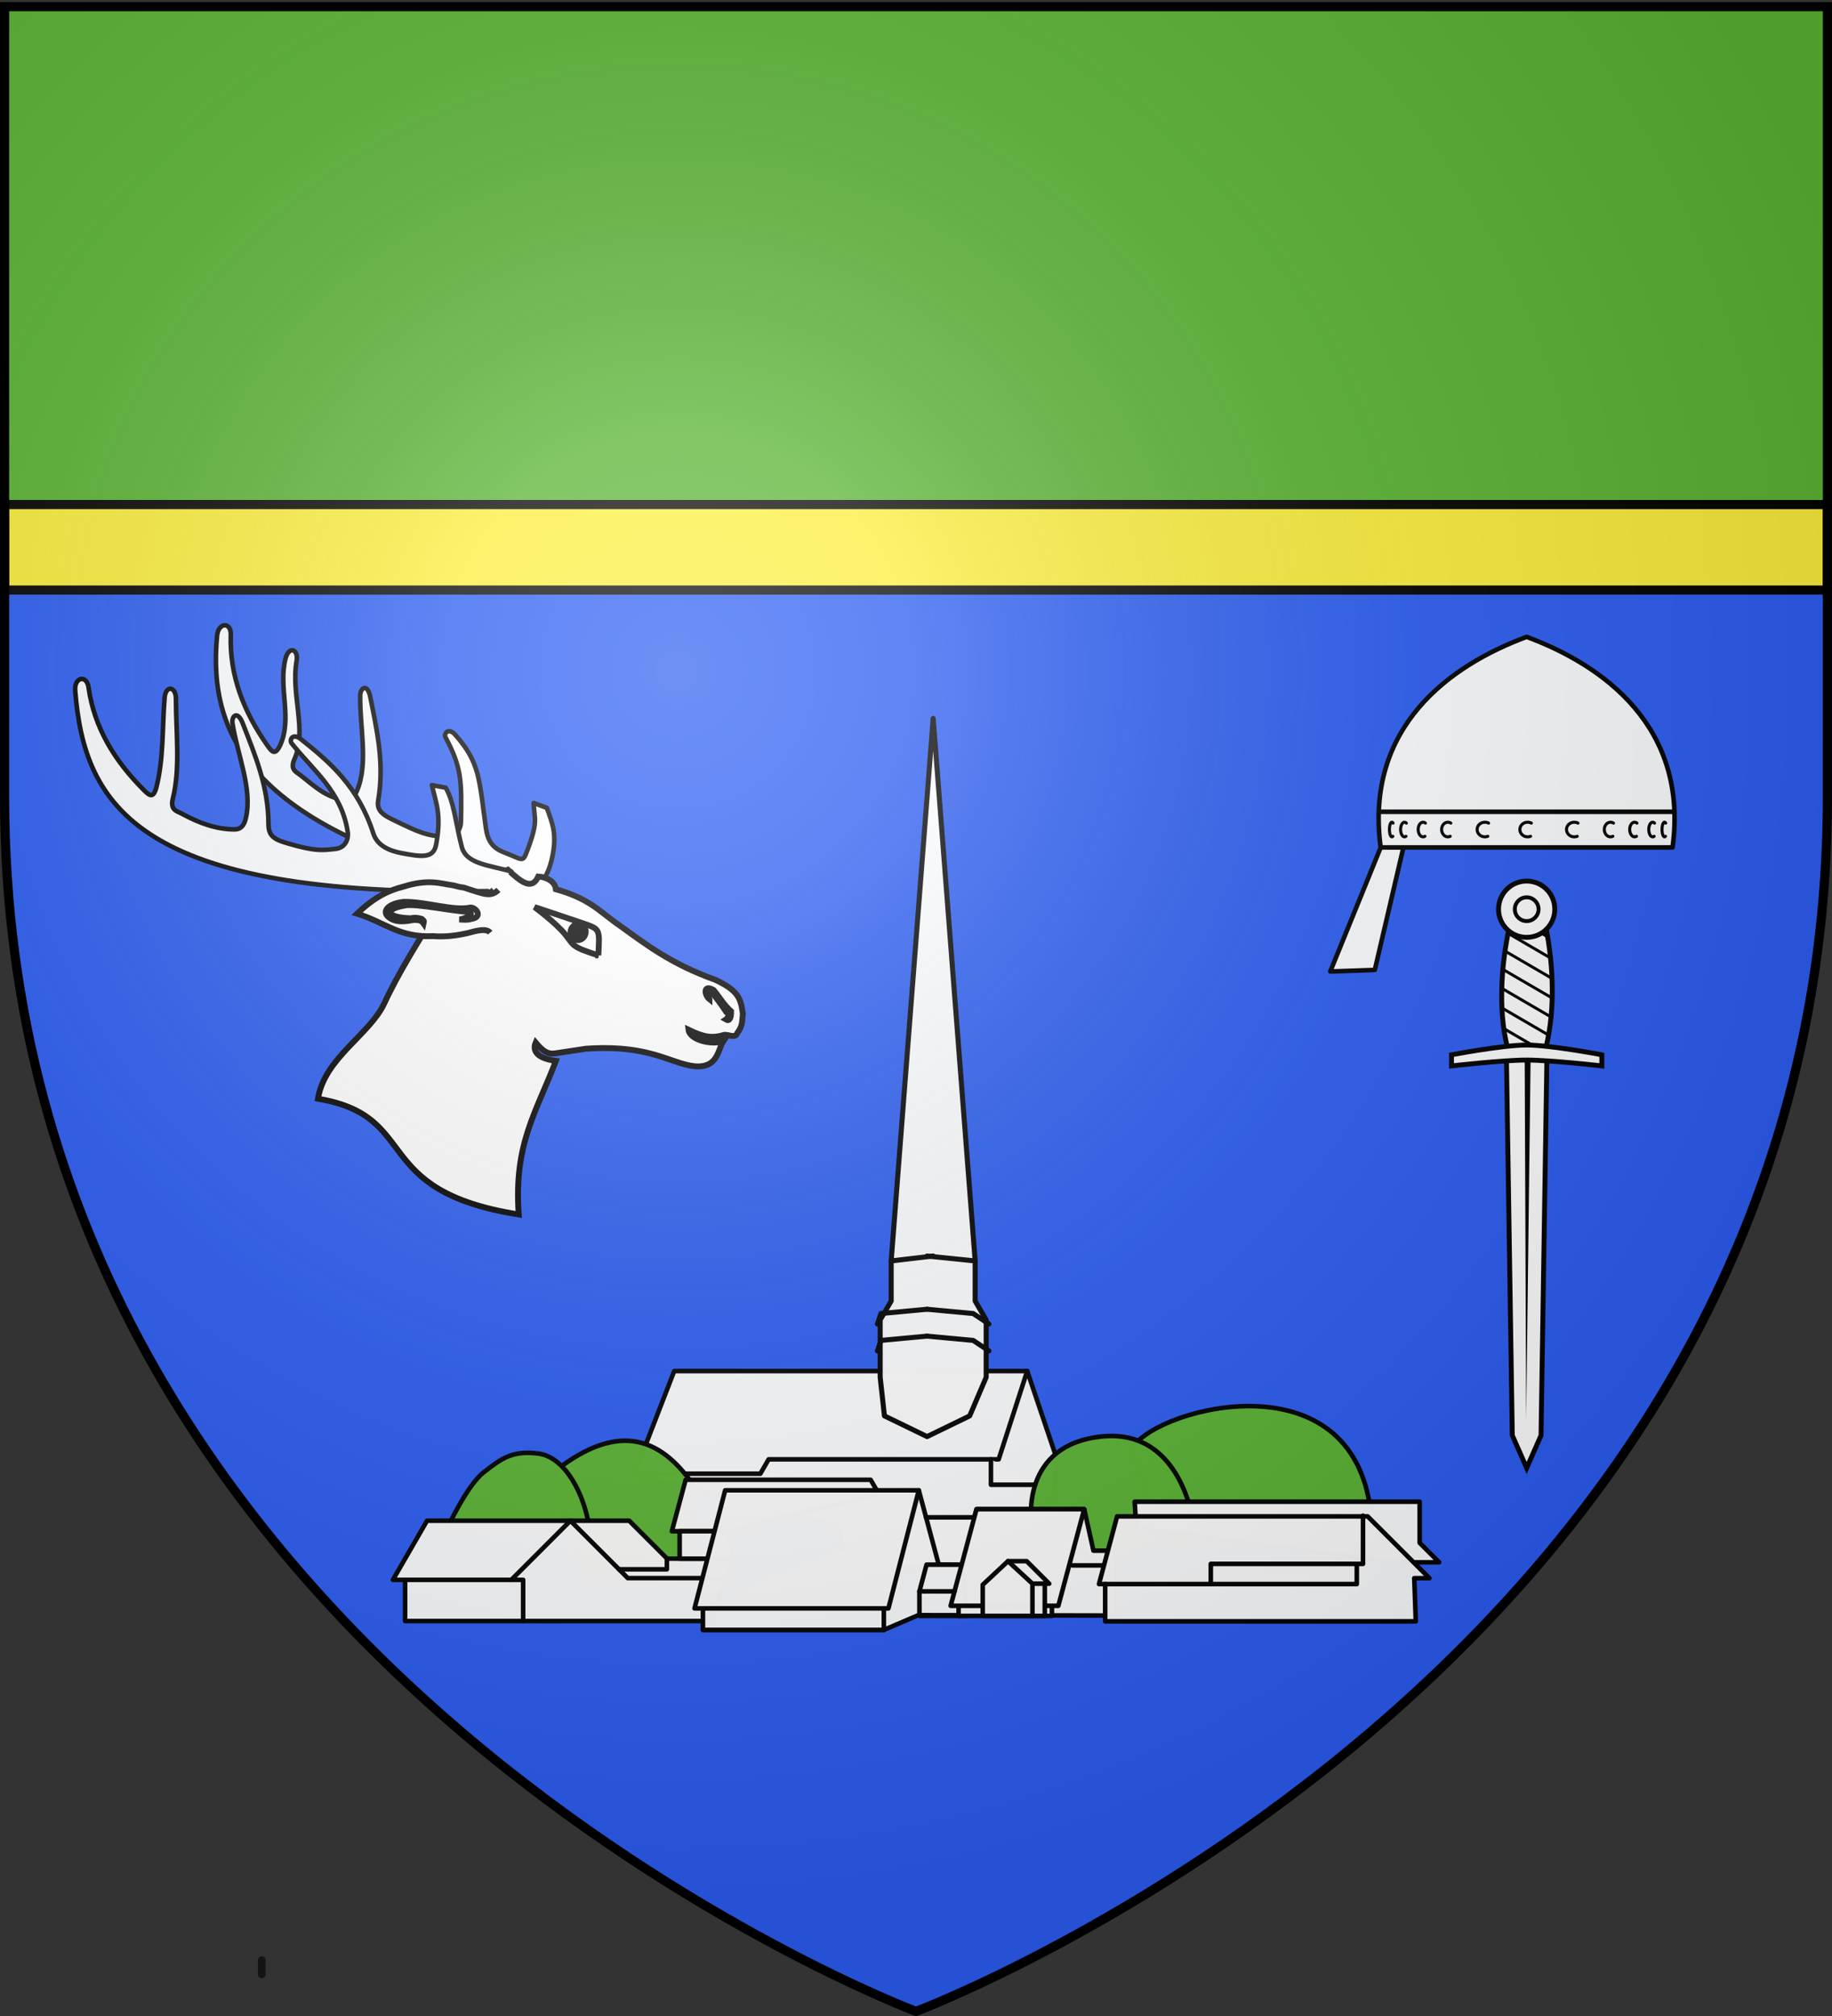
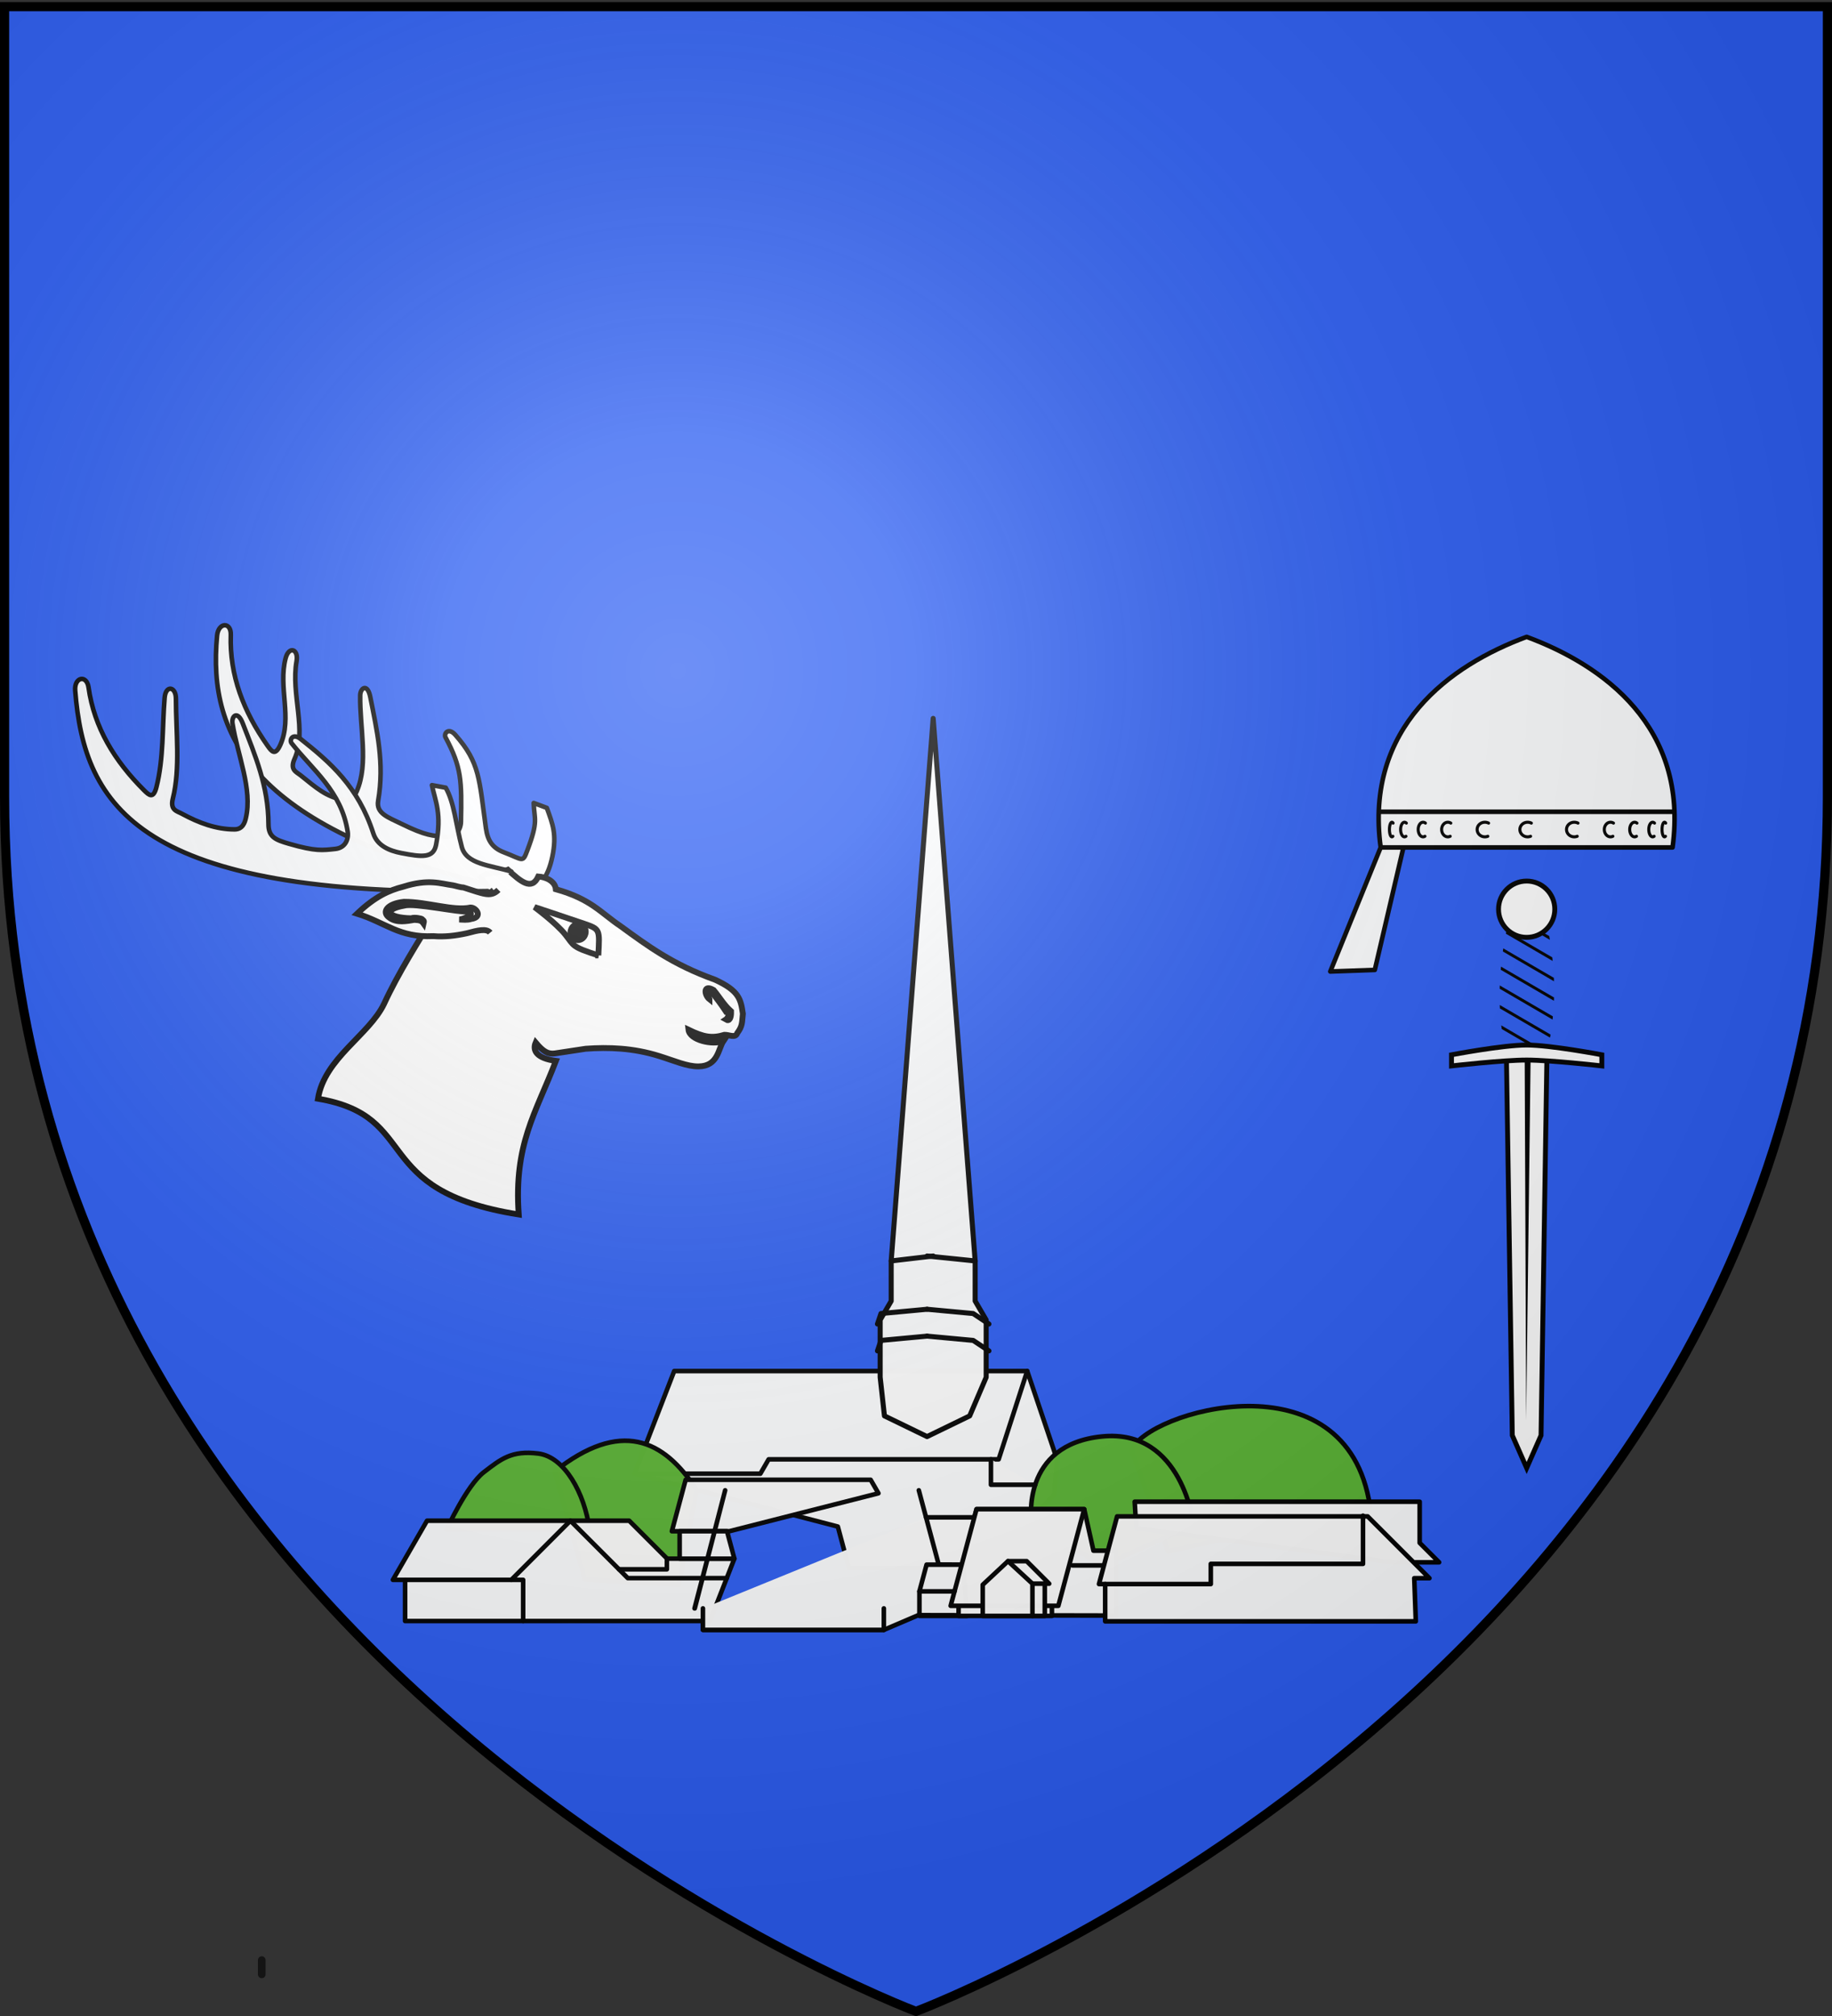
<svg xmlns="http://www.w3.org/2000/svg" xmlns:xlink="http://www.w3.org/1999/xlink" width="600" height="660" version="1.0">
  <rect width="100%" height="100%" fill="#333333" stroke="none" />
  <desc>Flag of Canton of Valais (Wallis)</desc>
  <defs>
    <g id="d">
      <path id="c" d="M0 0v1h.5z" transform="rotate(18 3.157 -.5)" />
      <use xlink:href="#c" width="810" height="540" transform="scale(-1 1)" />
    </g>
    <g id="e">
      <use xlink:href="#d" width="810" height="540" transform="rotate(72)" />
      <use xlink:href="#d" width="810" height="540" transform="rotate(144)" />
    </g>
    <g id="g">
      <path id="f" d="M0 0v1h.5z" transform="rotate(18 3.157 -.5)" />
      <use xlink:href="#f" width="810" height="540" transform="scale(-1 1)" />
    </g>
    <g id="h">
      <use xlink:href="#g" width="810" height="540" transform="rotate(72)" />
      <use xlink:href="#g" width="810" height="540" transform="rotate(144)" />
    </g>
    <radialGradient xlink:href="#a" id="i" cx="221.445" cy="226.331" r="300" fx="221.445" fy="226.331" gradientTransform="matrix(1.353 0 0 1.349 -77.63 -85.747)" gradientUnits="userSpaceOnUse" />
    <linearGradient id="a">
      <stop offset="0" style="stop-color:white;stop-opacity:.314" />
      <stop offset=".19" style="stop-color:white;stop-opacity:.251" />
      <stop offset=".6" style="stop-color:#6b6b6b;stop-opacity:.125" />
      <stop offset="1" style="stop-color:black;stop-opacity:.125" />
    </linearGradient>
    <path id="b" d="M2.922 27.673c0-5.952 2.317-9.844 5.579-11.013 1.448-.519 3.307-.273 5.018 1.447 2.119 2.129 2.736 7.993-3.483 9.121.658-.956.619-3.081-.714-3.787-.99-.524-2.113-.253-2.676.123-.824.552-1.729 2.106-1.679 4.108z" />
  </defs>
  <g style="display:inline">
    <path d="M300 658.5s298.5-112.32 298.5-397.772V2.176H1.5v258.552C1.5 546.18 300 658.5 300 658.5" style="fill:#2b5df2;fill-opacity:1;fill-rule:evenodd;stroke:none;stroke-width:1px;stroke-linecap:butt;stroke-linejoin:miter;stroke-opacity:1" />
-     <path d="M1.5 2.176h597v191H1.5z" style="opacity:.99;fill:#5ab532;fill-opacity:1;stroke:none;stroke-width:2.5;stroke-linecap:round;stroke-linejoin:round;stroke-miterlimit:4;stroke-dasharray:none;stroke-opacity:1" />
-     <path d="M1.5 165.176h597v28H1.5z" style="opacity:.99;fill:#fcef3c;fill-opacity:1;stroke:#000;stroke-width:3;stroke-linecap:round;stroke-linejoin:round;stroke-miterlimit:4;stroke-dasharray:none;stroke-opacity:1" />
  </g>
  <g style="display:inline">
    <path d="M224.402 526.557v7.04h59.26v-7.04" style="opacity:.99;fill:none;fill-opacity:1;stroke:#000;stroke-width:1.5;stroke-linecap:round;stroke-linejoin:round;stroke-miterlimit:4;stroke-dasharray:none;stroke-opacity:1" transform="translate(5.813)" />
    <path d="m340.323 477.644-9.713-28.784H214.997l-13.004 33.604 66.589 17.307 3.64 13.584h43.283l23.97-23.97z" style="opacity:.99;fill:#fff;fill-opacity:1;stroke:#000;stroke-width:1.5;stroke-linecap:round;stroke-linejoin:round;stroke-miterlimit:4;stroke-dasharray:none;stroke-opacity:1" transform="translate(5.813)" />
    <path d="M203.993 482.464h39.217l2.717-4.705h75.333l9.35-28.899" style="opacity:.99;fill:none;fill-opacity:1;stroke:#000;stroke-width:1.5;stroke-linecap:round;stroke-linejoin:round;stroke-miterlimit:4;stroke-dasharray:none;stroke-opacity:1" transform="translate(5.813)" />
    <path d="M222.368 487.818c-10.82-16.705-24.911-23.185-46.543-6.104l9.92 35.352 30.773 1.78z" style="opacity:.99;fill:#5ab532;fill-opacity:1;stroke:#000;stroke-width:1.5;stroke-linecap:round;stroke-linejoin:round;stroke-miterlimit:4;stroke-dasharray:none;stroke-opacity:1" transform="translate(5.813)" />
    <path d="M140.439 500.79h46.831c-1.595-11.907-8.167-23.847-16.786-24.925-8.742-1.094-12.243 1.804-17.837 6.104-5.595 4.3-12.208 18.82-12.208 18.82M442.872 493.16c-7.484-50.45-73.442-30.963-78.114-18.347l11.988 33.097z" style="opacity:.99;fill:#5ab532;fill-opacity:1;stroke:#000;stroke-width:1.5;stroke-linecap:round;stroke-linejoin:round;stroke-miterlimit:4;stroke-dasharray:none;stroke-opacity:1" transform="translate(5.813)" />
    <path d="M233.05 501.298h-18.82l4.511-16.84h60.597l2.548 4.414z" style="opacity:.99;fill:#fff;fill-opacity:1;stroke:#000;stroke-width:1.5;stroke-linecap:round;stroke-linejoin:round;stroke-miterlimit:4;stroke-dasharray:none;stroke-opacity:1" transform="translate(5.813)" />
    <path d="M331.984 497.992s-3.521-25.063 23.144-27.722c26.413-2.634 30.011 28.993 30.011 28.993l-30 13.301z" style="opacity:.99;fill:#5ab532;fill-opacity:1;stroke:#000;stroke-width:1.5;stroke-linecap:round;stroke-linejoin:round;stroke-miterlimit:4;stroke-dasharray:none;stroke-opacity:1" transform="translate(5.813)" />
    <path d="m366.319 500.28 83.929 11.191h15.26l-6.359-6.358v-13.48H365.81z" style="opacity:.99;fill:#fff;fill-opacity:1;stroke:#000;stroke-width:1.5;stroke-linecap:round;stroke-linejoin:round;stroke-miterlimit:4;stroke-dasharray:none;stroke-opacity:1" transform="translate(5.813)" />
    <g style="fill:#fff">
      <path d="m-192.187 245.875-12.5 161.469v11.937l-3.282 5.625v17.063l1.276 11.5 12.687 6.156 12.688-6.156 4.912-11.5v-17.063l-3.281-5.625v-11.937z" style="opacity:.99;fill:#fff;fill-opacity:1;stroke:#000;stroke-width:1.5;stroke-linecap:round;stroke-linejoin:round;stroke-miterlimit:4;stroke-dasharray:none;stroke-opacity:1" transform="matrix(1.1 0 0 1.1 517.03 -35.275)" />
      <path d="m-208.778 434.118 1.051-3.118 13.726-1.275M-208.778 426.118l1.051-3.118 13.726-1.275" style="opacity:.99;fill:none;fill-opacity:1;stroke:#000;stroke-width:1.5;stroke-linecap:round;stroke-linejoin:round;stroke-miterlimit:4;stroke-dasharray:none;stroke-opacity:1" transform="matrix(1.1 0 0 1.1 517.03 -35.275)" />
      <path d="m-204.694 407.346 12.511-1.464" style="opacity:.99;fill:#fff;fill-opacity:1;stroke:#000;stroke-width:1.5;stroke-linecap:round;stroke-linejoin:round;stroke-miterlimit:4;stroke-dasharray:none;stroke-opacity:1" transform="matrix(1.1 0 0 1.1 517.03 -35.275)" />
      <path d="m-175.588 434.118-4.688-3.118-13.725-1.275M-175.588 426.118l-4.688-3.118-13.725-1.275" style="opacity:.99;fill:none;fill-opacity:1;stroke:#000;stroke-width:1.5;stroke-linecap:round;stroke-linejoin:round;stroke-miterlimit:4;stroke-dasharray:none;stroke-opacity:1" transform="matrix(1.1 0 0 1.1 517.03 -35.275)" />
      <path d="m-179.672 407.346-14.33-1.464" style="opacity:.99;fill:#fff;fill-opacity:1;stroke:#000;stroke-width:1.5;stroke-linecap:round;stroke-linejoin:round;stroke-miterlimit:4;stroke-dasharray:none;stroke-opacity:1" transform="matrix(1.1 0 0 1.1 517.03 -35.275)" />
    </g>
    <path d="M226.711 530.694h-99.85v-13.48h-3.994l11.177-19.358h66.207l12.426 12.425h22.022z" style="opacity:.99;fill:#fff;fill-opacity:1;stroke:#000;stroke-width:1.5;stroke-linecap:round;stroke-linejoin:round;stroke-miterlimit:4;stroke-dasharray:none;stroke-opacity:1" transform="translate(5.813)" />
    <path d="m161.64 517.215 19.36-19.36 18.792 18.793h32.416" style="opacity:.99;fill:none;fill-opacity:1;stroke:#000;stroke-width:1.5;stroke-linecap:round;stroke-linejoin:round;stroke-miterlimit:4;stroke-dasharray:none;stroke-opacity:1" transform="translate(5.813)" />
    <path d="M216.787 501.298v8.983h17.912l-2.407-8.983zM224.402 526.557v7.04h59.26l11.306-4.831 64.777.132V507.66h-7.444l-3.022-13.58h-35.27l-.715 2.673h-15.815" style="opacity:.99;fill:#fff;fill-opacity:1;stroke:#000;stroke-width:1.5;stroke-linecap:round;stroke-linejoin:round;stroke-miterlimit:4;stroke-dasharray:none;stroke-opacity:1" transform="translate(5.813)" />
    <path d="m295.106 487.896 6.51 24.297 8.305.041h-12.272l-2.344 8.75v8.036h15.57l-1.272-16.786" style="opacity:.99;fill:none;fill-opacity:1;stroke:#000;stroke-width:1.5;stroke-linecap:round;stroke-linejoin:round;stroke-miterlimit:4;stroke-dasharray:none;stroke-opacity:1" transform="translate(5.813)" />
-     <path d="M308.132 525.71v3.31h30.572v-3.31M340.81 525.71h-35.276l8.476-31.63h35.269l-8.475 31.63M221.654 526.557l10.03-38.661h63.422l-9.951 38.661z" style="opacity:.99;fill:#fff;fill-opacity:1;stroke:#000;stroke-width:1.5;stroke-linecap:round;stroke-linejoin:round;stroke-miterlimit:4;stroke-dasharray:none;stroke-opacity:1" transform="translate(5.813)" />
+     <path d="M308.132 525.71v3.31h30.572v-3.31M340.81 525.71h-35.276l8.476-31.63h35.269l-8.475 31.63M221.654 526.557l10.03-38.661l-9.951 38.661z" style="opacity:.99;fill:#fff;fill-opacity:1;stroke:#000;stroke-width:1.5;stroke-linecap:round;stroke-linejoin:round;stroke-miterlimit:4;stroke-dasharray:none;stroke-opacity:1" transform="translate(5.813)" />
    <path d="M126.861 517.215h38.662v13.48M212.595 510.2v3.56h-15.691" style="opacity:.99;fill:none;fill-opacity:1;stroke:#000;stroke-width:1.5;stroke-linecap:round;stroke-linejoin:round;stroke-miterlimit:4;stroke-dasharray:none;stroke-opacity:1" transform="translate(5.813)" />
    <path d="M283.661 533.598v-7.041M295.305 520.984H306.8M324.317 511.094h6.115l7.373 7.373h-5.485M336.366 518.467v10.553h-4.046v-10.553z" style="opacity:.99;fill:#fff;fill-opacity:1;stroke:#000;stroke-width:1.5;stroke-linecap:round;stroke-linejoin:round;stroke-miterlimit:4;stroke-dasharray:none;stroke-opacity:1" transform="translate(5.813)" />
    <path d="M345.464 512.488h10.681" style="opacity:.99;fill:none;fill-opacity:1;stroke:#000;stroke-width:1.5;stroke-linecap:round;stroke-linejoin:round;stroke-miterlimit:4;stroke-dasharray:none;stroke-opacity:1" transform="translate(5.813)" />
    <path d="M457.878 530.8H356.145v-12.208h-2.034l5.936-22.153h82.062l20.233 20.233h-4.973z" style="opacity:.99;fill:#fff;fill-opacity:1;stroke:#000;stroke-width:1.5;stroke-linecap:round;stroke-linejoin:round;stroke-miterlimit:4;stroke-dasharray:none;stroke-opacity:1" transform="translate(5.813)" />
    <path d="M356.145 518.592h34.59v-6.612h49.848V496.21" style="opacity:.99;fill:none;fill-opacity:1;stroke:#000;stroke-width:1.5;stroke-linecap:round;stroke-linejoin:round;stroke-miterlimit:4;stroke-dasharray:none;stroke-opacity:1" transform="translate(5.813)" />
-     <path d="M390.734 518.592h47.814v-6.104" style="opacity:.99;fill:none;fill-opacity:1;stroke:#000;stroke-width:1.5;stroke-linecap:round;stroke-linejoin:round;stroke-miterlimit:4;stroke-dasharray:none;stroke-opacity:1" transform="translate(5.813)" />
    <path d="M318.733 477.759v8.324h14.49M332.32 529.02h-16.276v-10.193l8.273-7.733 8.003 7.373z" style="opacity:.99;fill:#fff;fill-opacity:1;stroke:#000;stroke-width:1.5;stroke-linecap:round;stroke-linejoin:round;stroke-miterlimit:4;stroke-dasharray:none;stroke-opacity:1" transform="translate(5.813)" />
  </g>
  <path d="M-95.745 281.381v-4.679h0z" style="opacity:.615;fill:#fcef3c;fill-opacity:.991;fill-rule:evenodd;stroke:#000;stroke-width:2.5;stroke-linecap:round;stroke-linejoin:round;stroke-miterlimit:4;stroke-dasharray:none;stroke-dashoffset:0;stroke-opacity:1" transform="rotate(90 553.899 2542.047)" />
  <path d="M-95.745 281.381v-4.679h0z" style="opacity:.615;fill:#fcef3c;fill-opacity:.991;fill-rule:evenodd;stroke:#000;stroke-width:2.5;stroke-linecap:round;stroke-linejoin:round;stroke-miterlimit:4;stroke-dasharray:none;stroke-dashoffset:0;stroke-opacity:1" transform="translate(181.472 364.995)" />
  <path d="M870.898 304.47c-3.117 15.05-12.537 10.266-15.276 10.448-82.147-18.862-97.774-49.2-94.521-82.837.426-4.407 4.632-4.538 4.486-.235-.45 13.265 4.195 25.134 12.06 36.319 1.334 1.897 2.496 3.38 4.154-.294 4.018-8.902-.759-18.9 1.74-28.382 1.08-4.098 4.294-3.037 3.59.975-1.905 10.842 3.495 22.665-.667 31.99-1.608 3.603.602 4.265 2.007 5.383 5.093 4.055 8.24 7.02 14.135 8.074 2.642.473 3.718-1.668 4.291-3.004 3.86-9 .885-20.748 1.069-31.268.042-2.407 2.388-4.12 3.316.584 2.161 10.964 4.7 21.637 2.56 33.96-.72 4.14 3.357 5.423 7.521 7.47 8.233 4.047 10.448 3.988 14.63 4.289 3.168.228 4.92-2.184 4.973-4.936.263-13.326.234-17.77-5.058-27.622-.636-1.183.93-3.39 3.218-.8 8.087 9.159 7.784 14.478 10.014 30.547.586 4.224 2.263 6.503 5.842 7.88 6.523 2.508 6.137 3.565 7.743-.665 3.728-9.824 2.206-10.044 2.064-15.467l4.3 1.604c1.908 5.297 3.337 8.61 1.809 15.988" style="opacity:.99;fill:#fff;fill-opacity:1;stroke:#000;stroke-width:1.5;stroke-linecap:round;stroke-linejoin:round;stroke-miterlimit:4;stroke-dasharray:none;stroke-opacity:1" transform="translate(-690 -24)" />
  <path d="M656.86 376.36c-5.334-1.129-6.735-1.21-7.572.276-2.387 10.686-5.231 22.595-6.336 33.591-1.304 11.255-12.65 23.177-10.352 36.403 34.136-5.662 25.293 23.097 74.505 14.433-9.062-21.269-5.49-33.18-4.857-51.504-6.362 1.272-8.402-.752-8.216-3.523 3.4 2.046 5.118 2.297 7.085 1.32q4.528-2.367 9.063-4.74c6.961-2.967 14.57-5.304 23.434-5.573 5.408-.164 9.851.277 13.401-.99 6.04-2.153 4.194-7.543 4.986-10.522-2.921 2.521-10.544 3.336-12.016.242 5.51.654 8.232.23 11.685-2.275 1.388-.521 3.775-.038 3.775-1.87.868-2.794.369-3.638-.325-6.605-2.176-4.189-3.51-6.71-12.266-7.57-14.708-.171-24.433-3.286-34.964-6.515-7.568-2.008-11.944-5.216-23.956-4.516-1.091-2.419-4.388-2.725-6.788-2.071-.521 5.236-4.995 3.382-10.133 1.171-2.35 2.266-6.069 2.309-7.461 5.187 2.492 1.73 3.047 2.499 5.667 4.099m78.003 9.29c-1.536-1.719-1.498-2.836-.097-2.525 2.366 1.57 4.554 3.038 6.629 4.651 1.455-.471 1.218 1.77.719 2.411 1.32.284 1.515-1.023.731-3.116-2.958-1.218-5.044-3.14-7.656-4.71-4.088-.78-2.26 2.614-.326 3.29z" style="fill:#fff;fill-opacity:1;fill-rule:evenodd;stroke:#000;stroke-width:1.92;stroke-miterlimit:4;stroke-dasharray:none;stroke-opacity:1;display:inline" transform="rotate(19 628.115 -1175.815)" />
  <path d="M704.144 372.378c-2.36-8.167-2.149-8.302-7.785-8.298s-17.119.147-17.119.147 8.367 2.623 12.434 5.202c4.067 2.58 3.09 3.127 12.47 2.949z" style="fill:#fff;fill-opacity:1;fill-rule:evenodd;stroke:#000;stroke-width:1.92;stroke-linecap:butt;stroke-linejoin:miter;stroke-miterlimit:4;stroke-dasharray:none;stroke-opacity:1;display:inline" transform="rotate(19 628.115 -1175.815)" />
  <path d="M27.393 57.274a1.198 1.248 0 1 1-2.395 0 1.198 1.248 0 1 1 2.395 0z" style="fill:#000;fill-opacity:1;stroke:#000;stroke-width:.938;stroke-miterlimit:4;stroke-dasharray:none;stroke-opacity:1" transform="scale(-2.048 2.048)rotate(-19 240.948 457.632)" />
  <path d="M849.732 315.727c-114.214 2.057-132.131-27.647-135.108-65.661-.346-4.414 3.774-5.274 4.377-1.01 1.861 13.14 8.496 24.023 18.184 33.672 1.643 1.637 3.045 2.896 4.04-1.01 2.411-9.465 1.88-19.523 2.694-29.295.352-4.224 3.701-3.737 3.704.337.007 11.008 1.47 22.755-1.01 32.662-.958 3.827 1.333 4.095 2.911 4.952 5.72 3.11 11.303 5.135 17.292 5.15 2.684.006 3.372-2.288 3.704-3.704 2.24-9.534-2.732-20.586-4.377-30.979-.377-2.378 1.637-4.472 3.367 0 4.032 10.422 8.387 20.492 8.418 33 .01 4.2 2.278 5.104 6.735 6.397 8.81 2.556 10.982 2.113 15.152 1.684 3.16-.326 4.465-3.005 4.041-5.725-2.056-13.169-11.43-20.09-18.351-28.874-.832-1.055.327-3.501 3.03-1.347 9.555 7.615 18.753 15.456 23.74 30.895 1.31 4.058 5.327 5.664 9.09 6.397 6.86 1.338 10.603 1.752 11.45-2.693 1.965-10.323-.267-14.214-1.348-19.53l4.514.833c2.798 4.885 3.305 11.934 5.251 19.37 1.489 5.684 9.061 5.949 16.245 8.081" style="opacity:.99;fill:#fff;fill-opacity:1;stroke:#000;stroke-width:1.5;stroke-linecap:round;stroke-linejoin:round;stroke-miterlimit:4;stroke-dasharray:none;stroke-opacity:1" transform="translate(-690 -24)" />
  <path d="M853.234 315.331c-2.594 2.559-4.813 1.285-11.403-.77-.67.018-2.827-.573-3.37-.705-4.304-.59-8.08-2.196-16.448.45-4.545 1.16-9.151 3.167-15.067 8.81 9.31 2.88 13.724 7.897 24.997 7.356 3.468.297 7.188-.097 11.076-.964 3.464-.952 6.34-1.627 7.521-.174m-22.386-4.484c.03-.075-2.326-.681-3.517-.22-7.964-.163-9.19-2.935-2.286-4.141 3.311-1.001 18.245 2.31 21.028 1.93 2.833.898-2.01 2.6-2.995 2.609 1.254.047 2.556.255 3.939-.174 3.946-.59 1.696-3.775-.217-3.748-5.676 1.204-14.127-1.885-21.802-1.868-5.583.584-7.45 3.38-4.772 5.207 2.363 1.783 5.616 1.137 8.2.7 1.8.083 2.35.313 2.958 1.168.15-.702.367-.727-.54-1.462z" style="fill:#fff;fill-opacity:1;fill-rule:evenodd;stroke:#000;stroke-width:1.92;stroke-miterlimit:4;stroke-dasharray:none;stroke-opacity:1;display:inline" transform="translate(-690 -24)" />
  <g style="display:inline">
-     <path d="M1571.486 298.275c10.215-41.607 23.143-41.607 32.858 0s12.714 92.822 2 134.429-28.143 41.607-38.858 0-6.214-92.822 4-134.429z" style="fill:#fff;fill-opacity:1;fill-rule:nonzero;stroke:#000;stroke-width:5;stroke-miterlimit:4;stroke-dasharray:none;stroke-opacity:1" transform="matrix(.32 0 0 .32 -7.813 204.799)" />
    <path d="M244.457 371.58h41.416l-6 385.858-14.708 33.356-14.708-33.356z" style="fill:#fff;fill-opacity:1;fill-rule:nonzero;stroke:#000;stroke-width:5;stroke-miterlimit:4;stroke-opacity:1" transform="matrix(.32 0 0 .32 415.147 227.537)" />
    <path d="m263.156 375.063 1.496 367.03 4.504-367.03z" style="fill:#000;fill-opacity:1;fill-rule:evenodd;stroke:none;stroke-width:4;stroke-linecap:butt;stroke-linejoin:miter;stroke-miterlimit:4;stroke-dasharray:none;stroke-opacity:1" transform="matrix(.32 0 0 .32 415.147 227.537)" />
    <path d="M1575.958 277.789c-.39.943-.77 1.874-1.125 2.812l31.344 18.25c-.313-1.338-.641-2.667-.969-4zm-5.5 16.812q-.397 1.498-.781 3l41 23.906a342 342 0 0 0-.656-3.875zm-4.156 17.563c-.217 1.03-.449 2.06-.656 3.093l47.875 27.875c-.12-1.232-.242-2.457-.375-3.687zm-3.313 18.093a329 329 0 0 0-.468 3.157l52.343 30.5a308 308 0 0 0-.125-3.532zm-2.312 18.657c-.104 1.085-.22 2.163-.313 3.25l54.438 31.718c.042-1.137.065-2.268.094-3.406zm-1.281 19.25a302 302 0 0 0-.094 3.406l54.125 31.531c.116-1.09.21-2.19.312-3.281zm0 20c.04 1.177.07 2.354.125 3.53l51.25 29.845c.08-.362.169-.735.25-1.094.117-.68.231-1.351.343-2.031zm1.468 20.843c.188 1.253.37 2.518.563 3.782l45.187 26.343c.284-.998.553-1.994.813-3z" style="fill:#000;fill-opacity:1;fill-rule:nonzero;stroke:none;stroke-width:5;stroke-miterlimit:4;stroke-opacity:1" transform="matrix(.32 0 0 .32 -7.813 204.799)" />
    <path d="M1509.98 439.13s52.588-10 76.935-10 76.934 10 76.934 10v11.377s-52.587-6-76.934-6-76.934 6-76.934 6z" style="fill:#fff;fill-opacity:1;fill-rule:nonzero;stroke:#000;stroke-width:5;stroke-miterlimit:4;stroke-opacity:1" transform="matrix(.32 0 0 .32 -7.813 204.799)" />
    <path d="M317.693 37.924c.006 15.904-12.885 28.8-28.79 28.8-15.903 0-28.795-12.896-28.789-28.8-.006-15.904 12.886-28.8 28.79-28.8s28.795 12.896 28.789 28.8z" style="fill:#fff;fill-opacity:1;fill-rule:nonzero;stroke:#000;stroke-width:5;stroke-miterlimit:4;stroke-dasharray:none;stroke-opacity:1" transform="matrix(.32 0 0 .32 407.55 285.52)" />
-     <path d="M161.624 35.904c.003 7.813-6.33 14.148-14.142 14.148s-14.145-6.335-14.142-14.148c-.003-7.812 6.33-14.147 14.142-14.147 7.813 0 14.145 6.335 14.142 14.147z" style="fill:#fff;fill-opacity:1;fill-rule:nonzero;stroke:#000;stroke-width:4.656;stroke-miterlimit:4;stroke-dasharray:none;stroke-opacity:1" transform="matrix(.275 0 0 .275 459.45 287.784)" />
  </g>
  <g style="display:inline">
    <path d="M1201.219 231.719c-25.066 9.25-53.16 29.481-47.813 68.937H1249c5.348-39.456-22.716-59.686-47.781-68.937M1152.781 288.974h96.845M1153.406 300.656l-16.508 40.617 14.582-.52 9.374-40.097" style="opacity:.99;fill:#fff;fill-opacity:1;stroke:#000;stroke-width:1.5;stroke-linecap:round;stroke-linejoin:round;stroke-miterlimit:4;stroke-dasharray:none;stroke-opacity:1" transform="translate(-701.219 -23.219)" />
    <path d="M1202.75 292.688a2.7 2.7 0 0 0-1.219-.282c-1.408 0-2.531 1.053-2.531 2.375s1.123 2.406 2.531 2.406c.341 0 .671-.073.969-.187M1188.75 292.688a2.7 2.7 0 0 0-1.219-.282c-1.408 0-2.531 1.053-2.531 2.375s1.123 2.406 2.531 2.406c.341 0 .671-.073.969-.187M1176.375 292.688a1.8 1.8 0 0 0-.975-.282c-1.127 0-2.025 1.053-2.025 2.375s.898 2.406 2.025 2.406a1.8 1.8 0 0 0 .775-.187M1168.056 292.688a1.22 1.22 0 0 0-.768-.282c-.887 0-1.594 1.053-1.594 2.375s.707 2.406 1.594 2.406c.215 0 .423-.073.61-.187M1161.813 292.688c-.18-.183-.391-.282-.61-.282-.704 0-1.265 1.053-1.265 2.375s.56 2.406 1.265 2.406c.17 0 .336-.073.485-.187M1157.475 292.688c-.115-.183-.25-.282-.39-.282-.45 0-.81 1.053-.81 2.375s.36 2.406.81 2.406c.11 0 .215-.073.31-.187M1218.025 292.688a2.7 2.7 0 0 0-1.219-.282c-1.408 0-2.531 1.053-2.531 2.375s1.123 2.406 2.531 2.406c.341 0 .671-.073.969-.187M1229.65 292.688a1.8 1.8 0 0 0-.975-.282c-1.127 0-2.025 1.053-2.025 2.375s.898 2.406 2.025 2.406a1.8 1.8 0 0 0 .775-.187M1237.331 292.688a1.22 1.22 0 0 0-.768-.282c-.887 0-1.594 1.053-1.594 2.375s.707 2.406 1.594 2.406c.215 0 .423-.073.61-.187M1243.088 292.688c-.18-.183-.391-.282-.61-.282-.704 0-1.265 1.053-1.265 2.375s.56 2.406 1.265 2.406c.17 0 .336-.073.485-.187M1246.75 292.688c-.115-.183-.25-.282-.39-.282-.45 0-.81 1.053-.81 2.375s.36 2.406.81 2.406c.11 0 .215-.073.31-.187" style="opacity:.99;fill:#fff;fill-opacity:1;stroke:#000;stroke-width:1;stroke-linecap:round;stroke-linejoin:round;stroke-miterlimit:4;stroke-dasharray:none;stroke-opacity:1" transform="translate(-701.219 -23.219)" />
  </g>
  <path d="M300 658.5s298.5-112.32 298.5-397.772V2.176H1.5v258.552C1.5 546.18 300 658.5 300 658.5" style="opacity:1;fill:url(#i);fill-opacity:1;fill-rule:evenodd;stroke:none;stroke-width:1px;stroke-linecap:butt;stroke-linejoin:miter;stroke-opacity:1" />
  <path d="M300 658.5S1.5 546.18 1.5 260.728V2.176h597v258.552C598.5 546.18 300 658.5 300 658.5z" style="opacity:1;fill:none;fill-opacity:1;fill-rule:evenodd;stroke:#000;stroke-width:3;stroke-linecap:butt;stroke-linejoin:miter;stroke-miterlimit:4;stroke-dasharray:none;stroke-opacity:1" />
</svg>